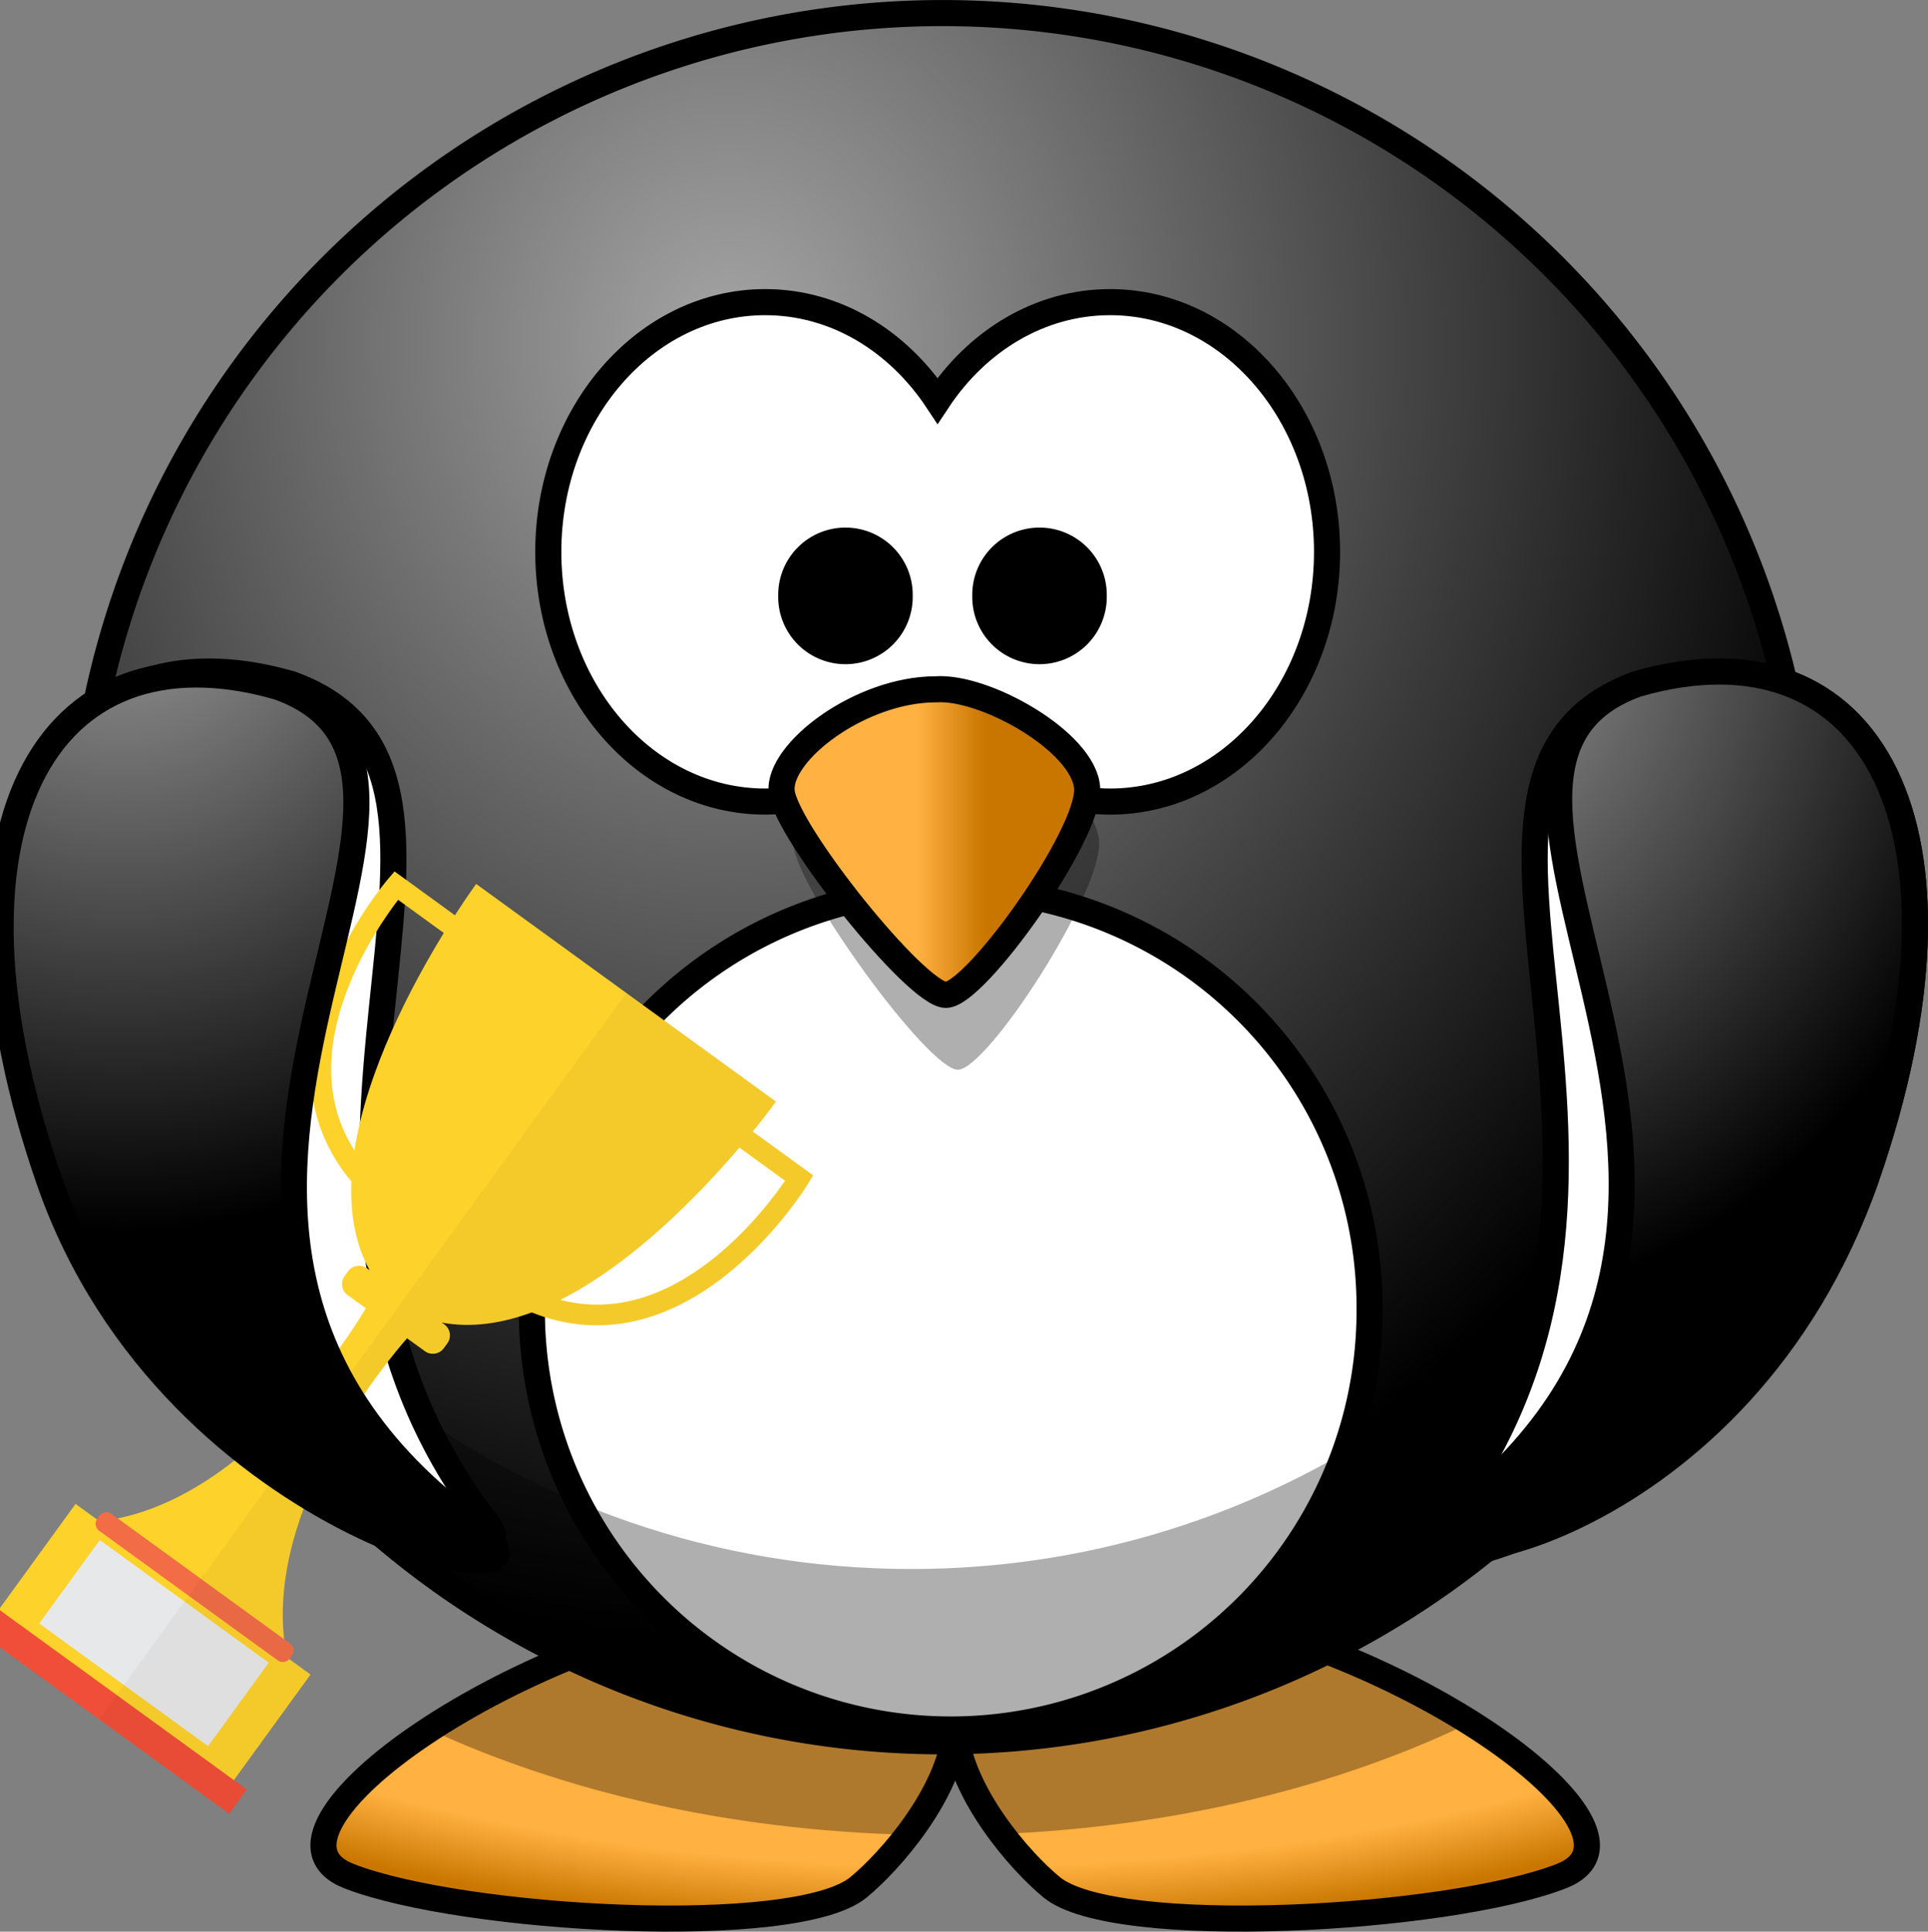
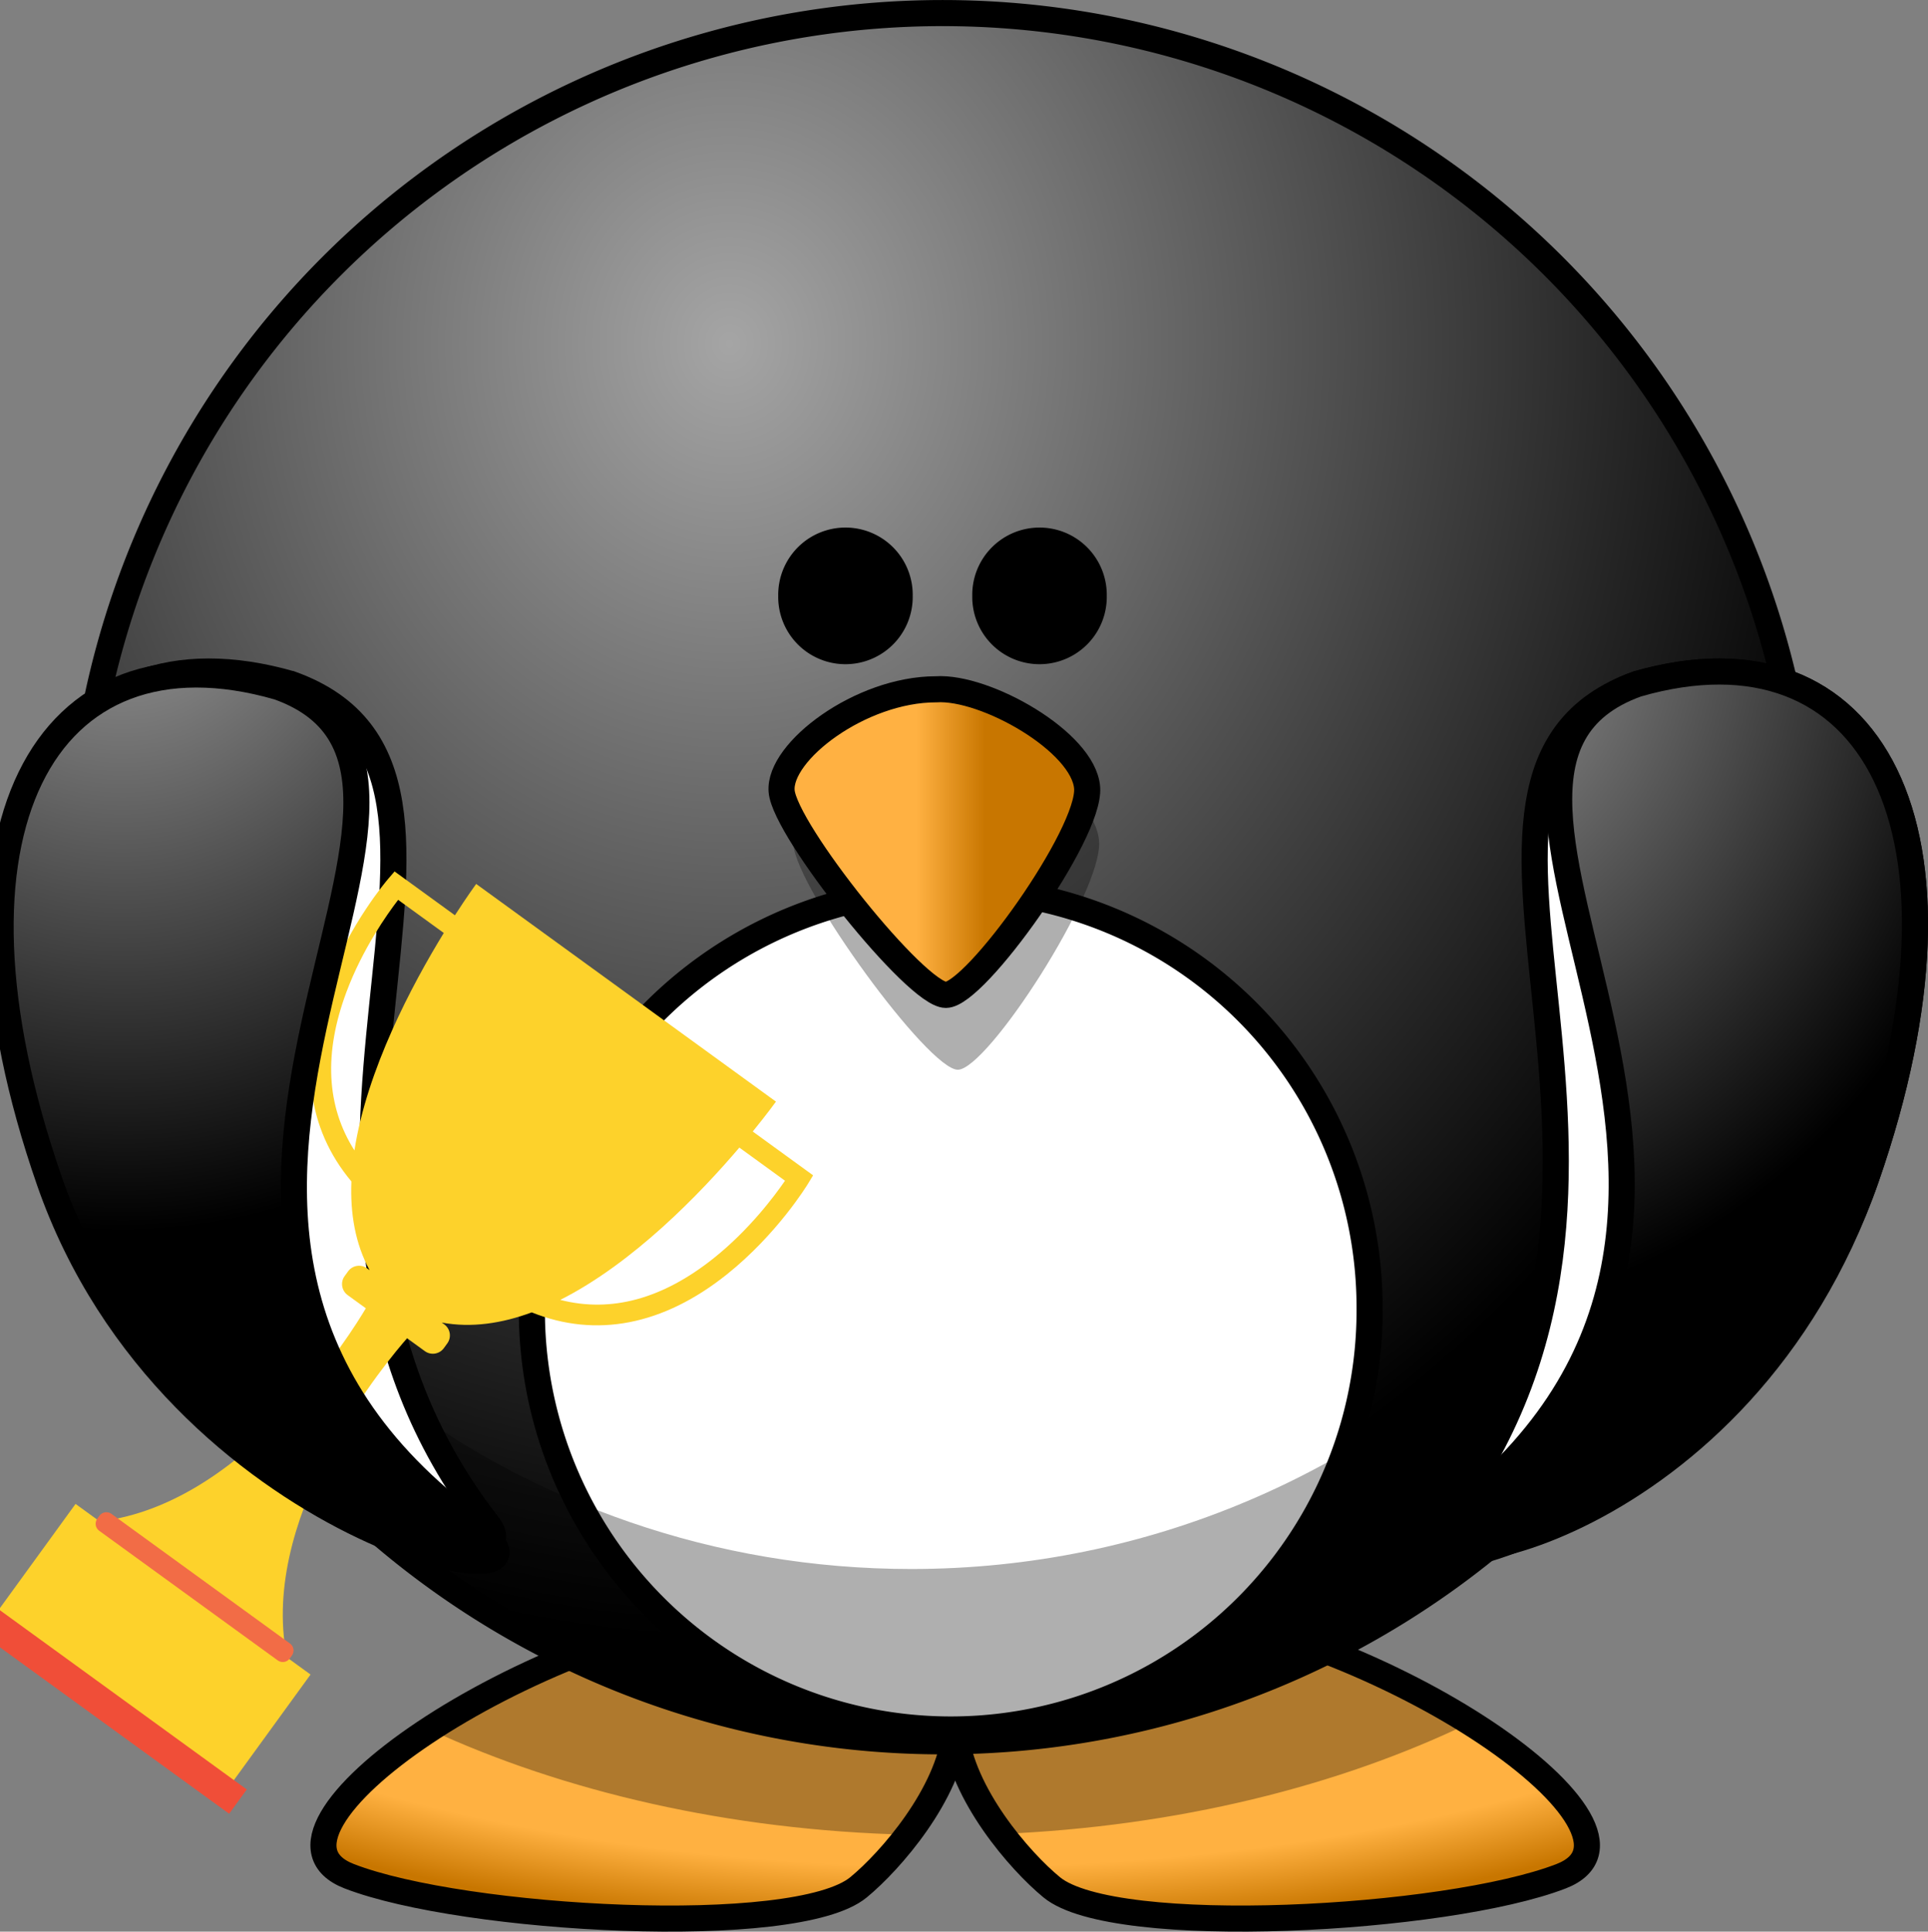
<svg xmlns="http://www.w3.org/2000/svg" xmlns:ns1="http://www.inkscape.org/namespaces/inkscape" xmlns:ns2="http://sodipodi.sourceforge.net/DTD/sodipodi-0.dtd" xmlns:xlink="http://www.w3.org/1999/xlink" id="svg2" viewBox="0 0 369.43 370.1" version="1.0" ns1:version="0.92.5 (2060ec1f9f, 2020-04-08)" ns2:docname="lemmling-Cartoon-penguin.svg">
  <rect x="0" y="0" width="369.43" height="370.1" fill="#808080" stroke="none" />
  <ns2:namedview pagecolor="#ffffff" bordercolor="#666666" borderopacity="1" objecttolerance="10" gridtolerance="10" guidetolerance="10" ns1:pageopacity="0" ns1:pageshadow="2" ns1:window-width="2592" ns1:window-height="1696" id="namedview34" showgrid="false" ns1:zoom="1.8341597" ns1:cx="336.35358" ns1:cy="109.59029" ns1:window-x="144" ns1:window-y="54" ns1:window-maximized="1" ns1:current-layer="svg2" />
  <defs id="defs4">
    <linearGradient id="linearGradient3173">
      <stop id="stop3175" style="stop-color:#a5a5a5" offset="0" />
      <stop id="stop3177" style="stop-color:#000000" offset="1" />
    </linearGradient>
    <linearGradient id="linearGradient3211" y2="537.41" gradientUnits="userSpaceOnUse" x2="359.47" gradientTransform="translate(-170.66,-368.2)" y1="537.41" x1="346.24">
      <stop id="stop4100" style="stop-color:#ffb142" offset="0" />
      <stop id="stop4104" style="stop-color:#c87600" offset="1" />
    </linearGradient>
    <radialGradient id="radialGradient3475" xlink:href="#linearGradient3173" gradientUnits="userSpaceOnUse" cy="582.85" cx="488.95" gradientTransform="matrix(0,-1.48,1.325,-3.8491e-6,-632.49,789.5)" r="167.56" />
    <radialGradient id="radialGradient3483" xlink:href="#linearGradient3173" gradientUnits="userSpaceOnUse" cy="615.6" cx="355.12" gradientTransform="matrix(-2.8422e-8,-2.282,2.027,0,-1221.96,910.5)" r="59.255" />
    <radialGradient id="radialGradient4090" gradientUnits="userSpaceOnUse" cy="-8.88" cx="414.68" gradientTransform="matrix(-5.8291e-6,0.894,-1.948,1.1251e-8,165.73,-111.03)" r="123.55">
      <stop id="stop3205" style="stop-color:#ffb142" offset="0" />
      <stop id="stop4092" style="stop-color:#ffb141" offset=".887" />
      <stop id="stop3207" style="stop-color:#c87600" offset="1" />
    </radialGradient>
    <radialGradient id="radialGradient4126" xlink:href="#linearGradient3173" gradientUnits="userSpaceOnUse" cy="652.28" cx="347.68" gradientTransform="matrix(2.8422e-8,-2.282,-2.027,0,1591.44,910.5)" r="59.255" />
    <clipPath clipPathUnits="userSpaceOnUse" id="clipPath80">
-       <path d="m360 569.44h121.38v-418.88h-121.38v418.88z" id="path82" />
-     </clipPath>
+       </clipPath>
    <radialGradient id="radialGradient3483-6" xlink:href="#linearGradient3173" gradientUnits="userSpaceOnUse" cy="615.6" cx="355.12" gradientTransform="matrix(-2.8422e-8,-2.282,2.027,0,-1224.35,911.071)" r="59.255" />
  </defs>
  <path ns1:connector-curvature="0" d="m 148.25,307.14 c -48.09,4.95 -103.24,43.86 -81.32,52.35 21.92,8.48 85.55,12.02 97.57,2.12 6.17,-5.08 17.23,-17.82 18.53,-29.78 1.3,11.95 12.32,24.7 18.5,29.78 12.02,9.9 75.67,6.36 97.59,-2.12 21.92,-8.49 -33.23,-47.4 -81.31,-52.35 -24.76,2.39 -33.67,10.71 -34.78,20.25 -1.12,-9.54 -10.02,-17.86 -34.78,-20.25 z" style="fill:url(#radialGradient4090);fill-rule:evenodd;stroke:#000000;stroke-width:5" id="path3806" />
  <path ns1:connector-curvature="0" d="m 148.25,307.16 c -23.6,2.43 -48.881,13.04 -65.938,24.22 25.828,11.94 57.418,19.3 91.658,20.15 4.39,-5.77 8.32,-12.85 9.06,-19.69 0.74,6.78 4.58,13.79 8.91,19.54 33.67,-1.43 64.6,-9.15 89.78,-21.32 -17,-10.69 -41.22,-20.57 -63.91,-22.9 -24.76,2.38 -33.66,10.7 -34.78,20.25 -1.11,-9.55 -10.02,-17.87 -34.78,-20.25 z" style="fill:#000000;fill-opacity:0.314;fill-rule:evenodd" id="path3194" />
  <path ns1:connector-curvature="0" d="m 346.18,168.07 a 165.565,165.565 0 1 1 -331.13,0 165.565,165.565 0 1 1 331.13,0 z" style="fill:url(#radialGradient3475);stroke:#000000;stroke-width:5;stroke-linecap:round" id="path2385" />
-   <path ns1:connector-curvature="0" d="m 146.62,57.89 c -22.93,0 -41.56,21.44 -41.56,47.85 0,26.41 18.63,47.84 41.56,47.84 13.48,0 25.44,-7.41 33.03,-18.87 7.59,11.47 19.58,18.87 33.07,18.87 22.93,0 41.56,-21.43 41.56,-47.84 0,-26.41 -18.63,-47.85 -41.56,-47.85 -13.49,0 -25.48,7.41 -33.07,18.88 C 172.06,65.31 160.1,57.89 146.62,57.89 Z" style="fill:#ffffff;stroke:#000000;stroke-width:5;stroke-linecap:round" id="path2387" />
  <path ns1:connector-curvature="0" d="m 262.434,250.825 a 80.261,80.261 0 1 1 -160.521,0 80.261,80.261 0 1 1 160.521,0 z" style="fill:#ffffff;stroke:#000000;stroke-width:5;stroke-linecap:round" id="path3167" />
  <path ns1:connector-curvature="0" d="m 339.66,122.03 c 0.33,4.31 0.53,8.64 0.53,13.03 0,91.39 -74.2,165.56 -165.6,165.56 -75.416,0 -139.07,-50.51 -159.03,-119.53 6.662,85.3 78.033,152.53 165.03,152.53 91.4,0 165.6,-74.17 165.6,-165.56 0,-15.97 -2.31,-31.41 -6.53,-46.03 z" style="fill:#000000;fill-opacity:0.314" id="path2411" />
  <path ns1:connector-curvature="0" d="m 181.64,140.41 c -14.48,0 -30.22,13.19 -29.59,21.52 0.63,8.33 25.81,43.03 31.48,43.03 5.66,0 27.7,-34.01 27.07,-43.73 -0.63,-9.71 -19.52,-21.51 -28.96,-20.82 z" style="fill:#000000;fill-opacity:0.314;fill-rule:evenodd" id="path3393" />
  <path ns1:connector-curvature="0" d="m 179.35,132.07 c -14.48,0 -30.21,11.96 -29.58,19.52 0.63,7.55 25.81,39.03 31.47,39.03 5.67,0 27.7,-30.85 27.07,-39.66 -0.63,-8.82 -19.51,-19.52 -28.96,-18.89 z" style="fill:url(#linearGradient3211);fill-rule:evenodd;stroke:#000000;stroke-width:5" id="path2391" />
  <path ns1:connector-curvature="0" d="m 172.387,114.17 a 10.387,10.387 0 1 1 -20.77,0 10.387,10.387 0 1 1 20.77,0 z" style="fill:#000000;stroke:#000000;stroke-width:5;stroke-linecap:round" id="path3163" />
  <path ns1:connector-curvature="0" d="m 209.57,114.17 a 10.387,10.387 0 1 1 -20.77,0 10.387,10.387 0 1 1 20.77,0 z" style="fill:#000000;stroke:#000000;stroke-width:5;stroke-linecap:round" id="path3165" />
  <path ns1:connector-curvature="0" d="m 55.74,131.05 c 48.11,17.3 -14.16,94.14 37.82,161.19 9.61,12.39 -57.87,2.09 -81.72,-66.59 -23.2,-66.78 -1.14,-107.54 43.9,-94.6 z" style="fill:#ffffff;fill-rule:evenodd;stroke:#000000;stroke-width:5" id="path3169" />
  <path ns1:connector-curvature="0" d="m 313.7,131.05 c -48.11,17.3 14.16,94.14 -37.82,161.19 -9.61,12.39 57.87,2.09 81.72,-66.59 23.2,-66.78 1.13,-107.54 -43.9,-94.6 z" style="fill:#ffffff;fill-rule:evenodd;stroke:#000000;stroke-width:5" id="path3800" />
  <path ns1:connector-curvature="0" d="m 313.7,131.05 c -48.11,17.3 42.59,102.12 -37.82,161.19 -22.63,16.62 57.87,2.09 81.72,-66.59 23.2,-66.78 1.13,-107.54 -43.9,-94.6 z" style="fill:url(#radialGradient4126);fill-rule:evenodd;stroke:#000000;stroke-width:5" id="path3802" />
  <g id="g4343" transform="matrix(0.146,0.106,0.106,-0.146,-58.334,290.637)">
    <g id="g43">
      <path style="fill:#fdd22b" ns1:connector-curvature="0" id="path48" d="m 344.94,-388.74 c 0,0 -0.105,19.326 1.609,50.221 h -99.008 l -1.051,12.713 c -0.265,3.18 -6.167,78.823 16.4,160.82 28.715,104.34 90.768,170.75 180.02,193.12 23.494,35.213 52.617,63.924 88.727,81.111 h -4.162 c -9.912,0 -18.025,8.111 -18.025,18.023 v 7.848 c 0,9.912 8.113,18.025 18.025,18.025 h 29.885 c 3.405,36.295 22.431,294.99 -111.98,429.01 h 116.6 20.793 154.25 c -134.41,-134.02 -115.39,-392.71 -111.98,-429.01 h 29.172 c 9.912,0 18.025,-8.113 18.025,-18.025 v -7.848 c 0,-9.912 -8.113,-18.023 -18.025,-18.023 h -4.16 c 36.109,-17.187 65.232,-45.898 88.727,-81.111 89.25,-22.367 151.3,-88.778 180.02,-193.12 22.567,-81.999 16.665,-157.64 16.4,-160.82 l -1.049,-12.713 h -99.008 c 1.715,-30.895 1.609,-50.221 1.609,-50.221 h -245.9 -0.004 -245.9 z m -71.41,77.926 h 74.859 c 6.276,80.249 23.949,206.84 73.635,303.28 -64.68,-25.558 -109.07,-80.575 -132.22,-164.12 -16.18,-58.36 -16.91,-114.7 -16.27,-139.16 z m 559.76,0 h 74.861 c 0.643,24.461 -0.092,80.806 -16.268,139.16 -23.15,83.546 -67.53,138.56 -132.22,164.12 49.69,-96.44 67.36,-223.03 73.63,-303.28 z m -435.2,900.5 v 190.49 h 385.5 v -190.49 z" transform="matrix(0.8,0,0,-0.8,0,720)" />
      <path style="fill:#f26c46" ns1:connector-curvature="0" id="path60" d="M 589.88,239.94 H 355.47 c -5.006,0 -9.102,4.096 -9.102,9.102 v 3.962 c 0,5.006 4.096,9.102 9.102,9.102 h 234.41 c 5.006,0 9.102,-4.096 9.102,-9.102 v -3.962 c 0,-5.006 -4.096,-9.102 -9.102,-9.102" />
      <path style="fill:#f04e38" ns1:connector-curvature="0" id="path64" d="M 643.77,77.852 H 301.58 v 31.863 h 342.19 z" />
-       <path style="fill:#e7e8e9" ns1:connector-curvature="0" id="path66" d="M 583.5,122.83 H 361.84 V 232.36 H 583.5 Z" />
+       <path style="fill:#e7e8e9" ns1:connector-curvature="0" id="path66" d="M 583.5,122.83 V 232.36 H 583.5 Z" />
    </g>
    <g style="opacity:0.05" id="g86" clip-path="url(#clipPath80)" transform="matrix(2.276,0,0,2.276,-346.5,-264.75)">
      <g id="g88" transform="translate(465.84,493.12)">
        <path style="fill:#373535" ns1:connector-curvature="0" id="path90" d="m 0,0 c -8.14,-29.371 -23.751,-48.702 -46.489,-57.687 17.464,33.904 23.682,78.4 25.889,106.61 H 5.719 C 5.944,40.324 5.686,20.515 0,0 m 15.224,54.196 -0.368,4.47 h -34.804 c 0.606,10.891 0.561,17.656 0.561,17.656 h -86.453 -10e-4 v -418.88 h 75.191 v 14.003 h -7.425 v 60.883 h -12.433 c 0.103,0.391 0.174,0.795 0.174,1.217 0,2.679 -2.191,4.871 -4.87,4.871 h -2.513 c -43.618,47.92 -37.281,134.79 -36.103,147.39 h 8.878 c 4.244,0 7.716,3.473 7.716,7.717 0,4.244 -3.472,7.716 -7.716,7.716 h -0.144 c 12.714,6.039 22.971,16.125 31.241,28.517 31.384,7.86 53.207,31.207 63.303,67.896 7.934,28.829 5.859,55.423 5.766,56.541" />
      </g>
    </g>
  </g>
  <path ns1:connector-curvature="0" d="m 53.35,131.621 c 48.11,17.3 -42.59,102.12 37.82,161.19 22.63,16.62 -57.87,2.09 -81.72,-66.59 -23.2,-66.78 -1.14,-107.54 43.9,-94.6 z" style="fill:url(#radialGradient3483-6);fill-rule:evenodd;stroke:#000000;stroke-width:5" id="path3793" />
</svg>